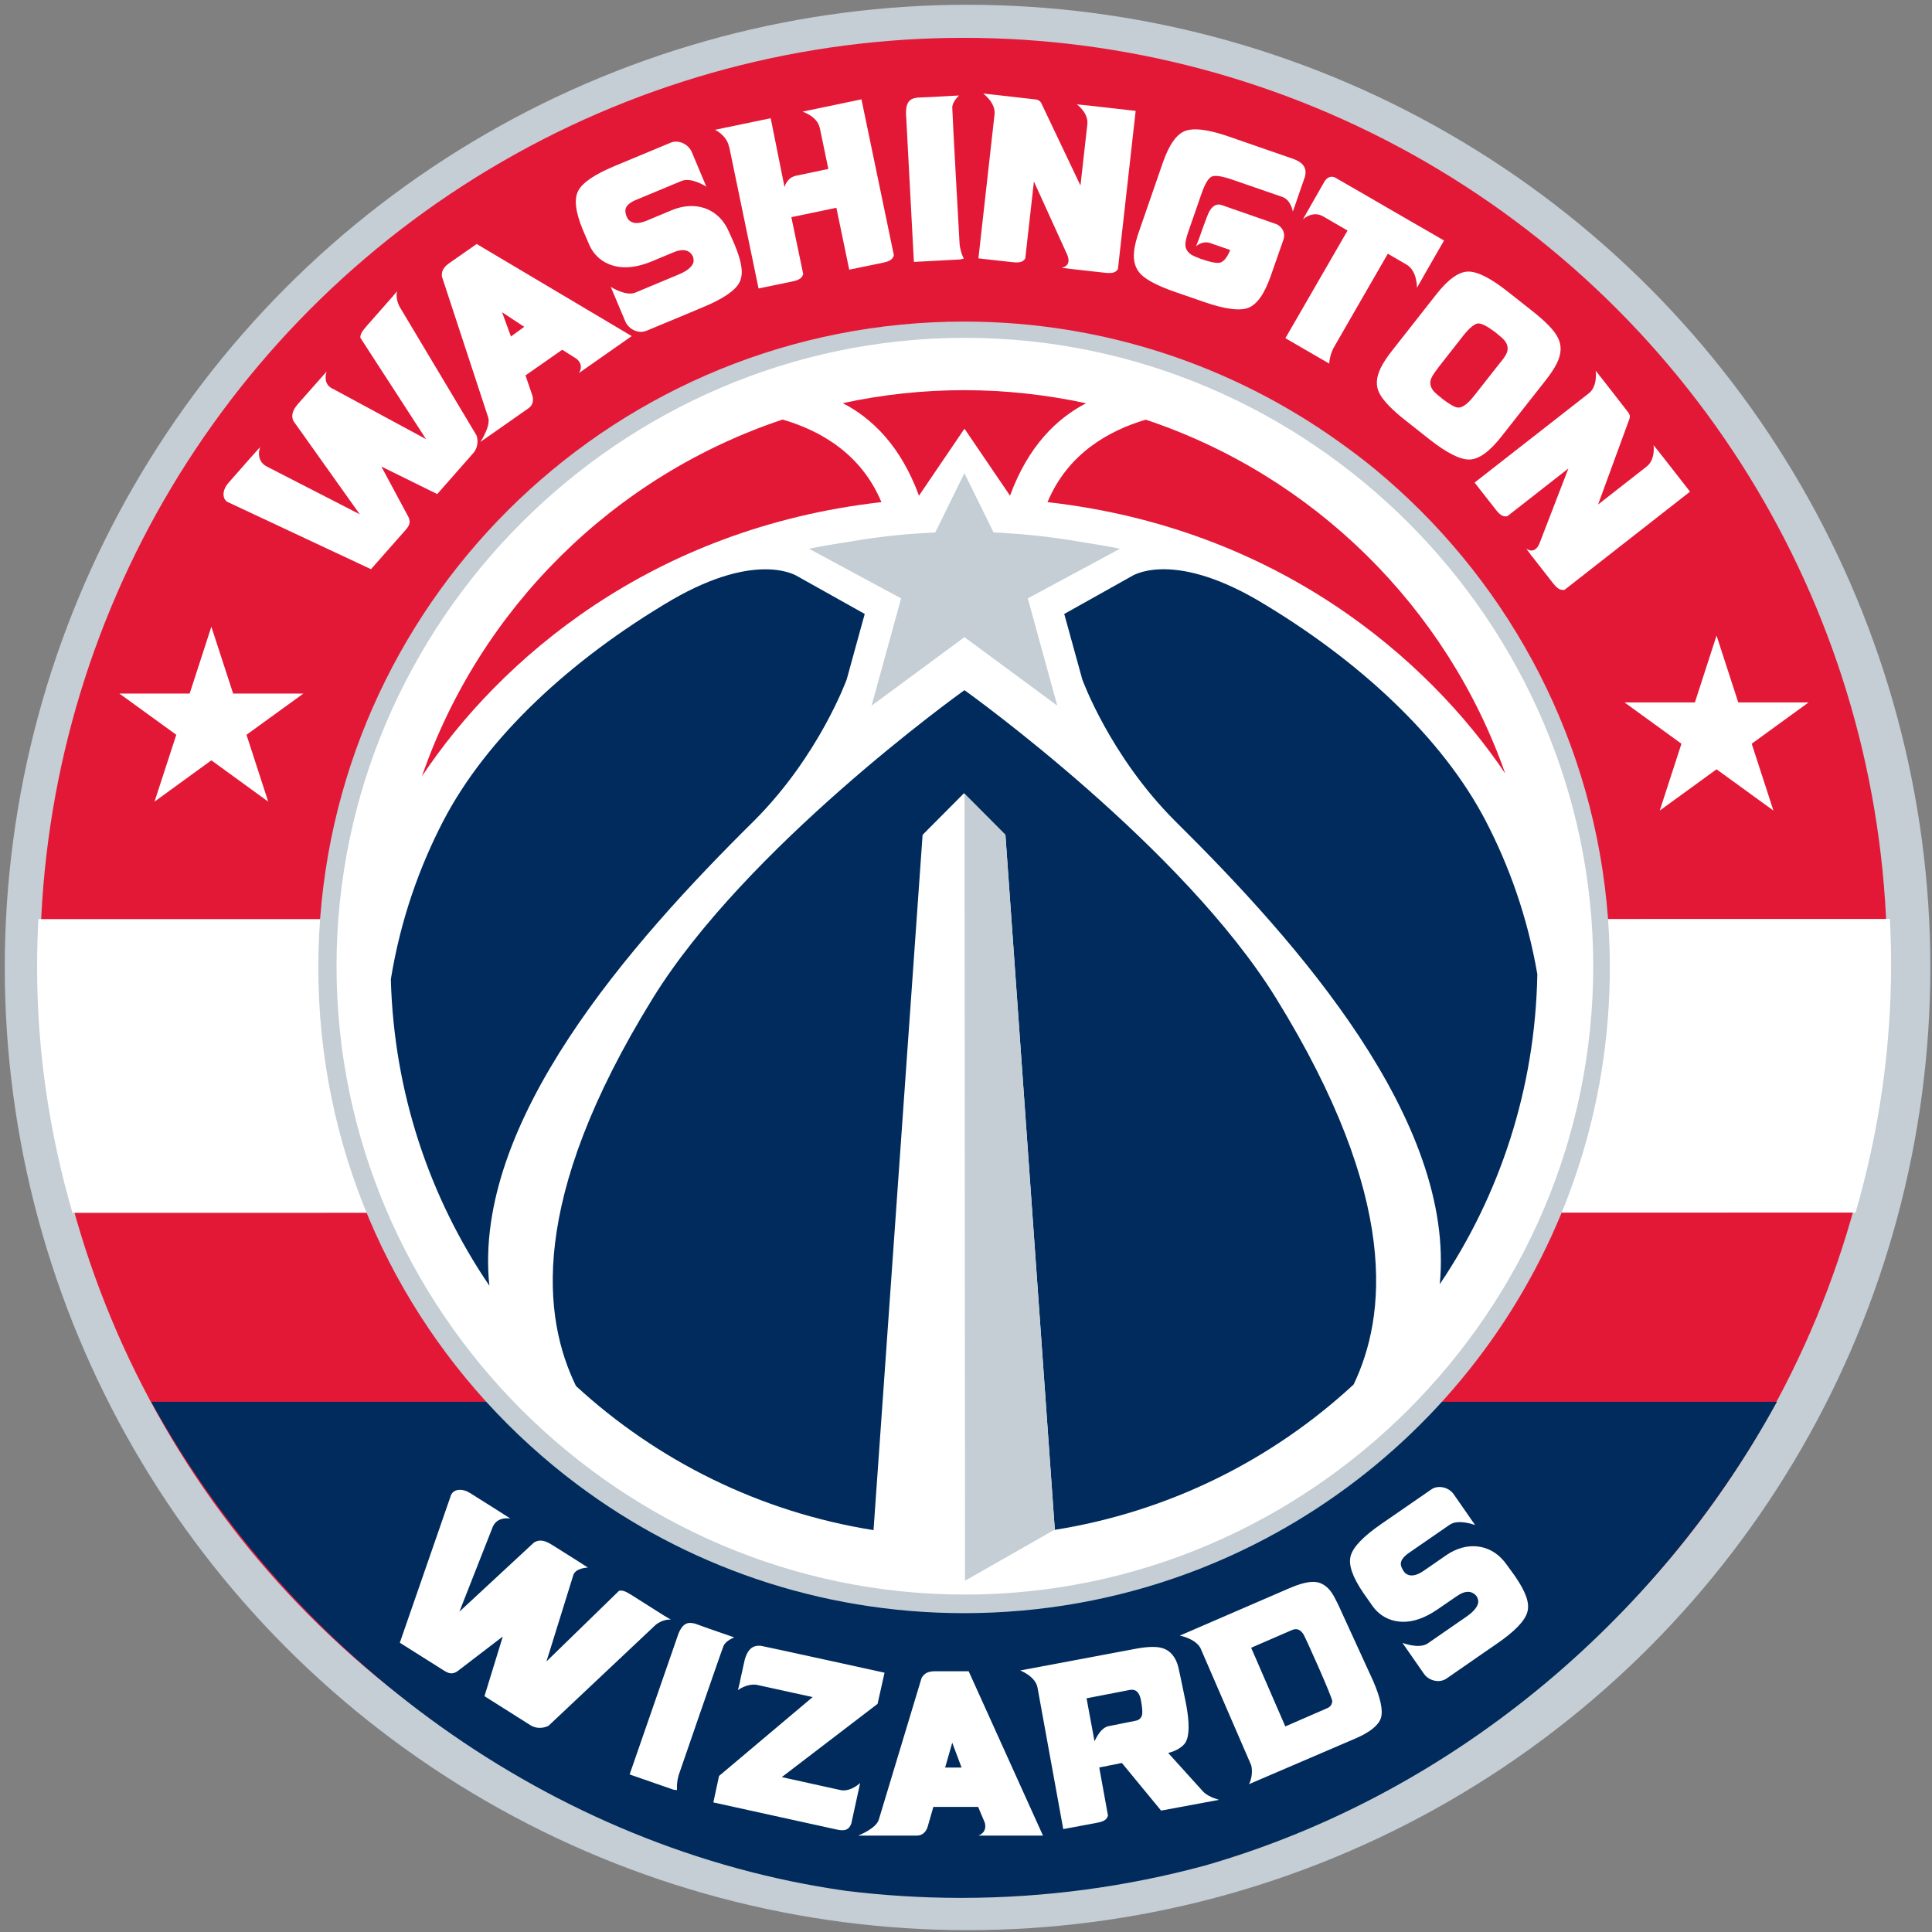
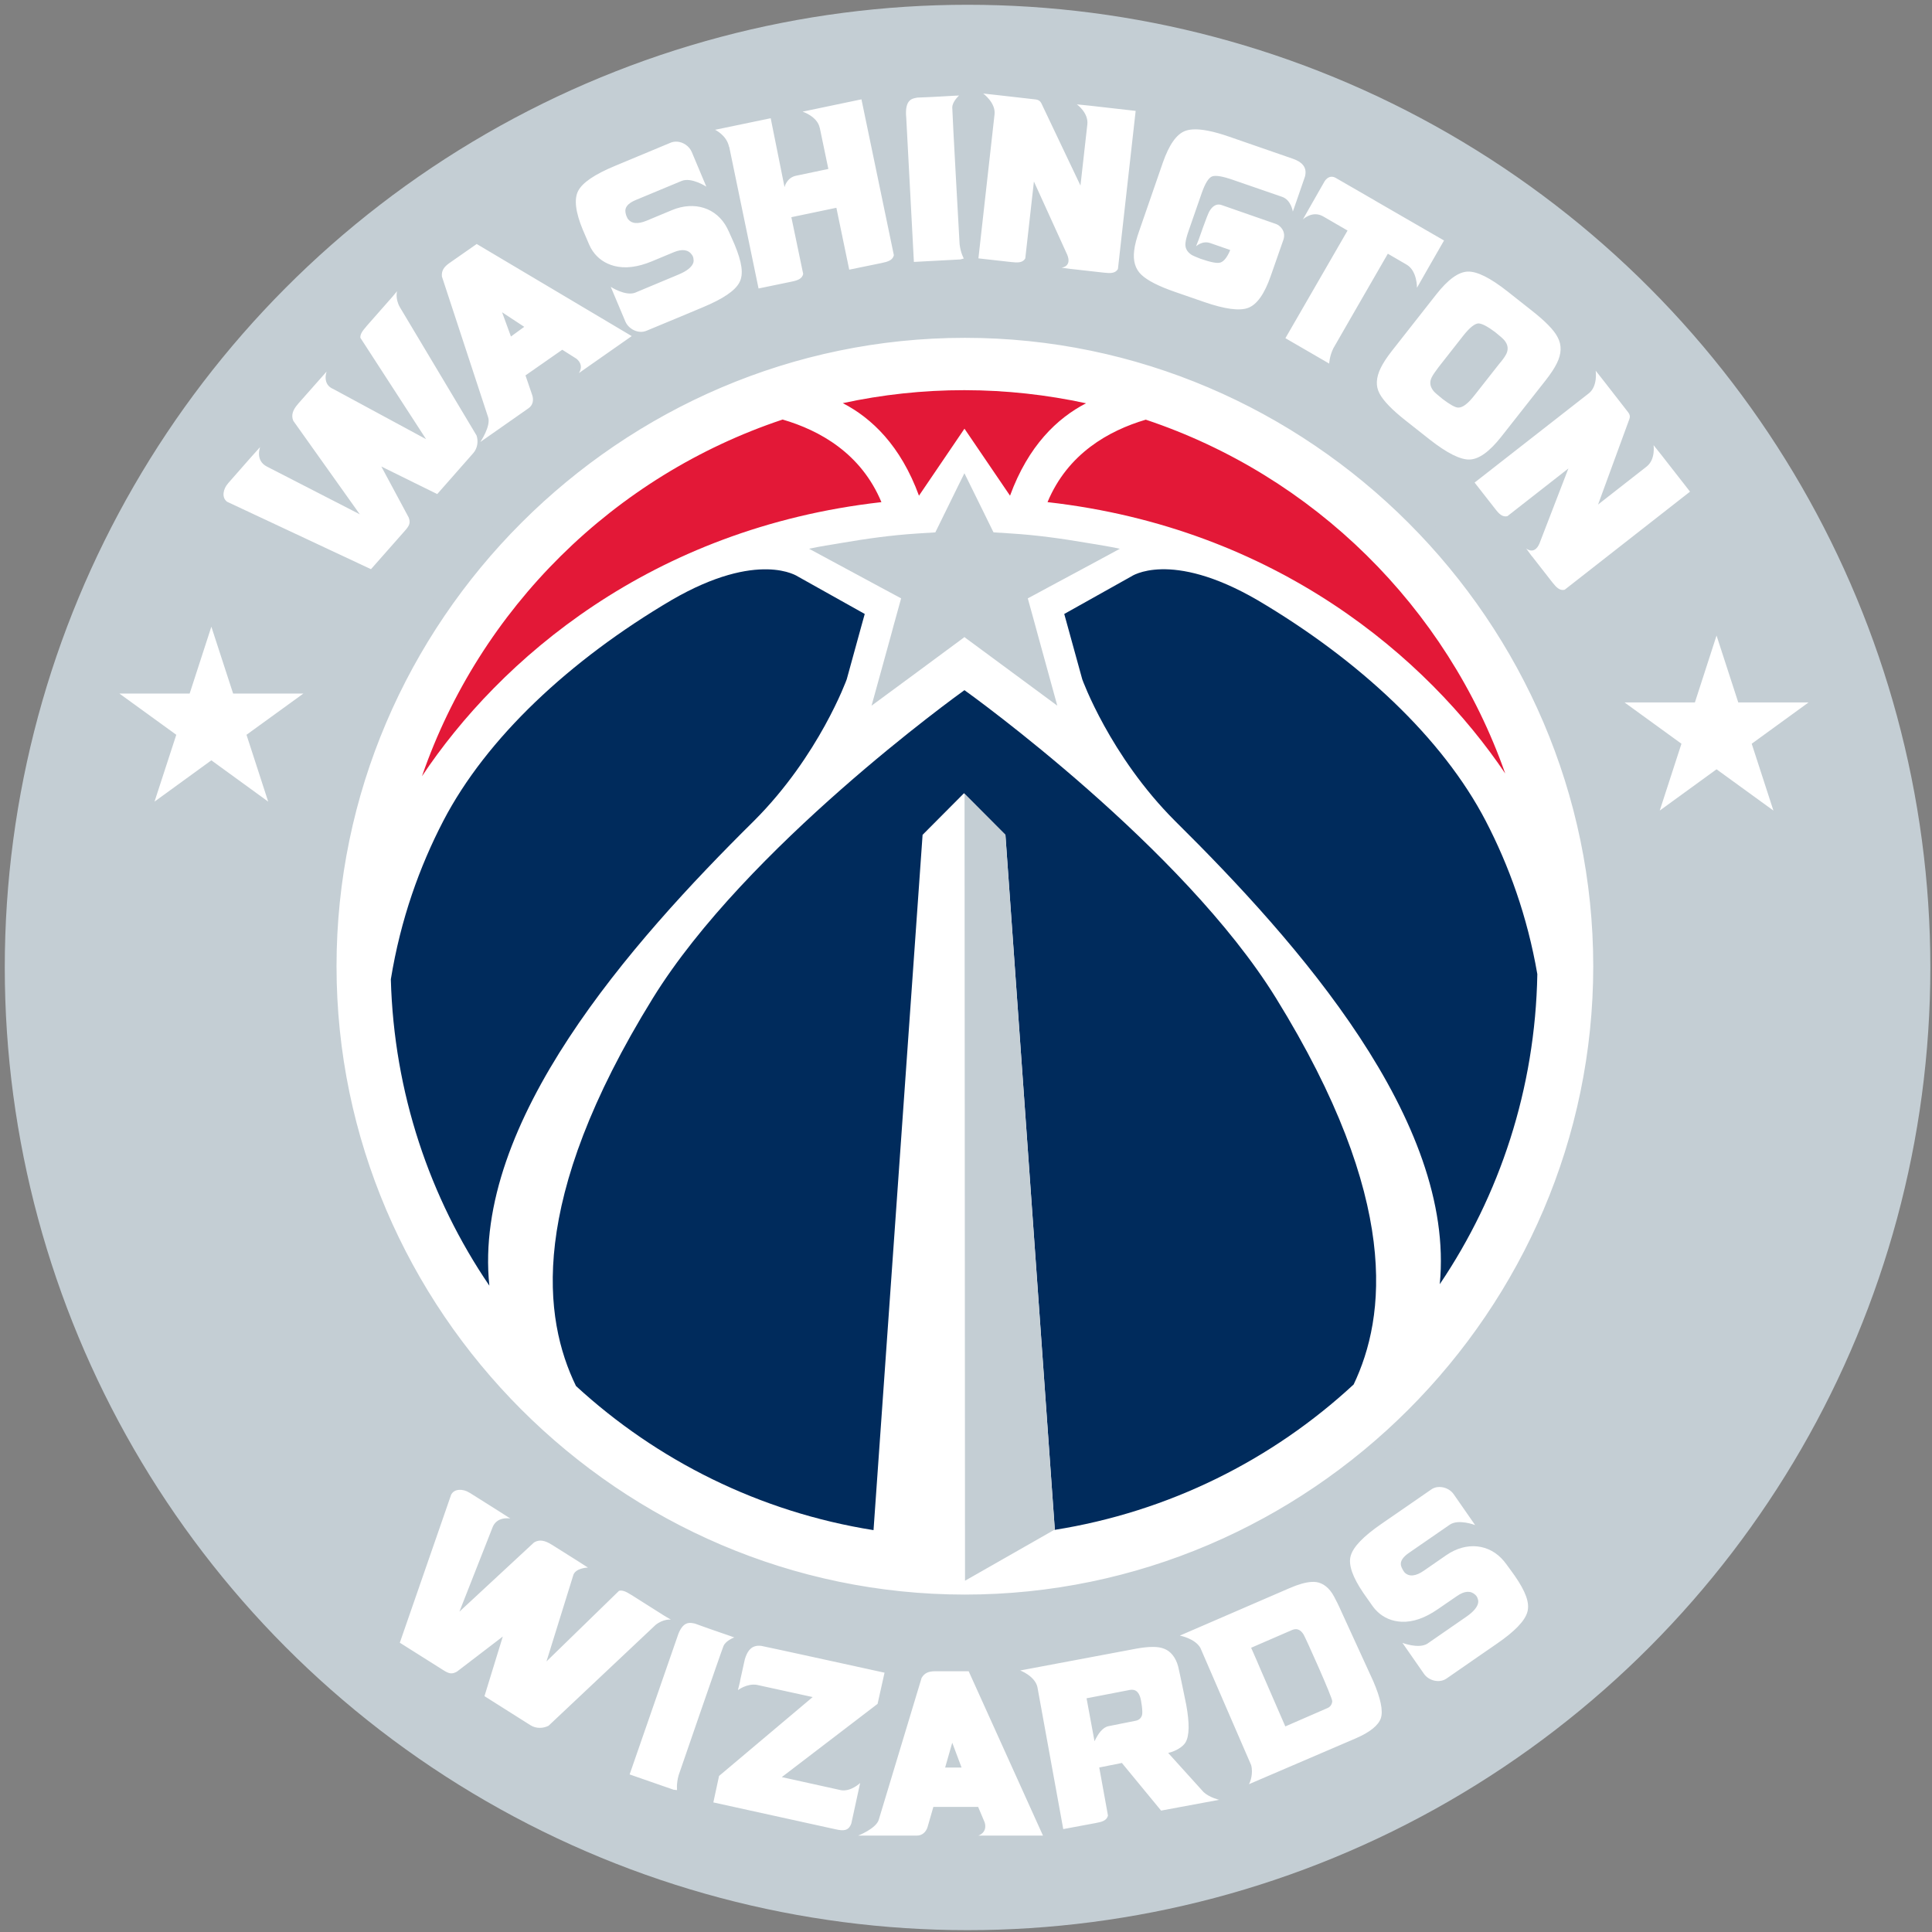
<svg xmlns="http://www.w3.org/2000/svg" clip-rule="evenodd" fill-rule="evenodd" width="301" height="301">
  <rect width="100%" height="100%" fill="#808080" stroke="none" />
  <rect id="backgroundrect" width="100%" height="100%" x="0" y="0" fill="none" stroke="none" />
  <g class="currentLayer" style="">
    <title>Layer 1</title>
    <ellipse cx="150.743" cy="150.728" fill="#c4ced4" rx="149.999" ry="149.984" stroke-width="1.489" id="svg_1" class="" />
-     <ellipse cx="150.133" cy="149.999" fill="#e31837" rx="143.876" ry="144.104" stroke-width="1.489" id="svg_2" class="" />
-     <path d="m294.446,143.172 l-288.461,0.027 c-0.134,2.466 -0.207,4.945 -0.207,7.445 c0,13.146 1.936,26.012 5.514,38.312 c33.972,-0.007 243.255,-0.019 277.8,-0.04 c3.599,-12.402 5.535,-25.38 5.535,-38.634 c0,-2.379 -0.067,-4.751 -0.188,-7.11 " fill="#fff" id="svg_3" class="" />
-     <path d="m131.7,294.573 c5.849,0.724 11.806,1.105 17.85,1.112 h0.194 c13.141,0 25.864,-1.763 37.965,-5.033 c37.897,-10.882 70.234,-37.757 89.129,-72.251 h-253.276 c22.043,39.962 62.32,69.657 108.138,76.17 " fill="#002b5c" id="svg_4" class="" />
    <path d="m238.684,102.807 c-6.185,-11.397 -14.5,-21.463 -24.417,-29.664 c-1.863,-1.541 -3.793,-2.988 -5.762,-4.388 c-16.409,-11.699 -36.451,-18.614 -58.132,-18.654 h-0.174 c-53.759,0.007 -97.687,42.187 -100.466,95.28 c-0.088,1.708 -0.134,3.437 -0.141,5.173 v0.174 c0.007,13.876 2.814,27.103 7.901,39.13 c0.63,1.501 1.306,2.988 2.01,4.457 c5.642,11.719 13.495,22.179 23.008,30.834 c2.379,2.171 4.865,4.221 7.438,6.151 c16.772,12.557 37.583,20 60.144,20.027 h0.134 c12.147,-0.007 23.785,-2.158 34.56,-6.103 c38.488,-14.085 65.974,-51.018 66.02,-94.39 v-0.128 c0,-13.87 -2.814,-27.091 -7.893,-39.118 c-1.273,-3.008 -2.68,-5.937 -4.229,-8.784 " fill="#c4ced4" id="svg_5" class="" />
    <path d="m153.184,14.576 s1.965,1.434 1.763,3.236 l-2.513,22.442 l5.133,0.574 c1,0.114 1.763,0.125 2.168,-0.565 c0,0 0.631,-5.654 1.346,-11.984 l5.193,11.418 c0.762,1.876 -0.905,2.01 -0.905,2.01 l1.524,0.208 v-0.008 l5.108,0.574 c1.012,0.114 1.763,0.118 2.168,-0.566 l2.763,-24.639 l-7.194,-0.817 l-1.965,-0.198 s1.822,1.303 1.632,3.099 l-1.072,9.547 l-6.109,-12.846 c-0.167,-0.322 -0.441,-0.518 -0.858,-0.565 c-0.893,-0.094 -6.062,-0.691 -6.062,-0.691 l-2.12,-0.231 zm-3.764,0.305 c-0.727,0.013 -3.537,0.223 -6.491,0.324 c-0.715,0.146 -2.025,0.173 -1.739,3.139 l1.191,22.463 l7.241,-0.387 l0.536,-0.146 s-0.488,-0.825 -0.655,-2.219 c0,0 -1.143,-20.364 -1.143,-21.302 c0,-0.93 1.06,-1.872 1.06,-1.872 zm-15.209,0.596 l-9.171,1.918 s2.287,0.73 2.668,2.512 l0.024,0.071 l1.322,6.344 l-5.038,1.058 c-1.477,0.308 -1.787,1.779 -1.787,1.779 l-2.156,-10.739 l-8.667,1.801 s1.787,0.835 2.168,2.617 l0.042,0.071 l4.564,22.035 l5.062,-1.047 c1,-0.2 1.715,-0.437 1.894,-1.214 l-1.846,-8.846 l7.015,-1.465 l2.001,9.64 l5.062,-1.037 c1,-0.207 1.715,-0.443 1.894,-1.214 l-5.05,-24.284 zm51.617,4.69 c-0.453,0.026 -0.834,0.102 -1.179,0.23 c-1.358,0.51 -2.513,2.162 -3.49,4.962 l-3.644,10.53 c-0.441,1.239 -0.715,2.275 -0.81,3.119 c-0.214,1.641 0.179,2.91 1.12,3.8 c0.941,0.892 2.68,1.789 5.264,2.68 l4.502,1.559 c3.251,1.125 5.55,1.428 6.884,0.912 c1.358,-0.517 2.525,-2.156 3.502,-4.962 c0,0 1.739,-4.941 1.989,-5.686 c0.417,-1.36 -0.607,-2.222 -1.179,-2.417 l-8.444,-2.942 c-0.989,-0.342 -1.62,0.411 -1.965,1.047 c-0.345,0.643 -1.596,4.248 -1.596,4.248 l-0.441,1.131 s0.965,-0.939 2.227,-0.503 l3.097,1.079 c-0.464,1.133 -0.989,1.773 -1.524,1.947 c-0.488,0.167 -1.513,-0.035 -3.085,-0.578 c0,0 -1.084,-0.42 -1.382,-0.596 c-0.75,-0.488 -1.084,-1.108 -0.977,-1.904 c0.048,-0.456 0.214,-1.081 0.5,-1.906 l2.025,-5.83 c0.548,-1.561 1.096,-2.437 1.667,-2.618 c0.572,-0.174 1.632,0.007 3.204,0.556 l7.67,2.648 c1.393,0.482 1.655,2.294 1.655,2.294 l0.536,-1.529 l1.358,-3.935 c0.393,-1.501 -0.56,-2.306 -1.846,-2.755 l-9.969,-3.454 c-2.418,-0.84 -4.3,-1.212 -5.669,-1.13 zm-80.366,1.904 c-0.328,-0.018 -0.66,0.027 -0.973,0.158 l-8.707,3.631 c-3.142,1.307 -5.043,2.599 -5.706,3.885 c-0.663,1.272 -0.416,3.303 0.723,6.049 l1.005,2.344 c0.154,0.356 0.337,0.684 0.544,0.985 c0.797,1.152 1.903,1.923 3.35,2.312 c1.715,0.442 3.673,0.192 5.891,-0.732 l3.391,-1.413 c1.314,-0.542 2.269,-0.403 2.838,0.429 c0.155,0.22 0.231,0.47 0.231,0.732 c0,0 0.385,1.189 -2.315,2.314 l-6.834,2.857 c-1.526,0.516 -3.746,-0.931 -3.746,-0.931 l2.27,5.39 c0.503,1.199 2.033,1.978 3.286,1.455 l0.681,-0.283 l4.71,-1.956 l3.4,-1.424 c3.149,-1.312 5.044,-2.592 5.706,-3.884 c0.671,-1.286 0.379,-3.145 -0.753,-5.872 c0,0 -0.878,-2.033 -1.173,-2.596 c-1.648,-3.161 -5.097,-4.236 -8.595,-2.783 l-3.935,1.641 c-1.421,0.59 -2.417,0.476 -2.972,-0.335 l-0.189,-0.397 c-0.174,-0.59 -0.619,-1.621 1.477,-2.492 l7.117,-2.961 c1.534,-0.637 3.861,0.888 3.861,0.888 s-1.405,-3.351 -2.27,-5.401 c-0.376,-0.899 -1.33,-1.558 -2.314,-1.613 zm102.031,5.464 c-0.56,-0.011 -0.941,0.431 -1.108,0.681 c-0.214,0.356 -2.418,4.239 -2.418,4.239 l-0.977,1.727 s1.477,-1.438 3.168,-0.46 l3.787,2.197 l-9.683,16.769 l6.824,3.958 s0.024,-1.111 0.643,-2.378 c0,0 5.36,-9.331 8.492,-14.739 l2.918,1.696 c1.679,0.972 1.62,3.612 1.62,3.612 l1.584,-2.783 l2.632,-4.585 l-10.707,-6.186 l-0.095,-0.063 l-6.074,-3.505 c-0.214,-0.126 -0.429,-0.176 -0.607,-0.18 zm-133.223,10.478 l-4.271,2.982 c-0.858,0.61 -1.231,1.186 -1.151,2.084 l7.202,21.929 c0.462,1.373 -1.215,3.852 -1.215,3.852 l7.507,-5.255 c0.676,-0.468 0.827,-1.261 0.586,-2.019 l-1.059,-3.099 l5.728,-3.998 l2.219,1.403 c1.279,1.058 0.366,2.24 0.366,2.24 l8.239,-5.769 zm154.411,4.301 c-1.453,0.04 -3.085,1.228 -4.919,3.56 l-6.884,8.762 c-0.81,1.031 -1.393,1.926 -1.763,2.689 c-0.727,1.488 -0.81,2.805 -0.202,3.957 c0.596,1.153 1.965,2.569 4.097,4.249 l3.74,2.952 c2.715,2.131 4.8,3.163 6.217,3.11 c1.453,-0.046 3.097,-1.227 4.931,-3.559 l6.895,-8.762 c0.798,-1.018 1.393,-1.916 1.763,-2.68 c0.738,-1.482 0.774,-2.838 0.119,-4.051 c-0.536,-1.085 -1.906,-2.49 -4.085,-4.198 l-3.739,-2.952 c-2.668,-2.103 -4.728,-3.124 -6.169,-3.078 zm-166.821,3.057 l-0.754,0.9 l-4.02,4.564 l-0.051,0.074 c-0.543,0.617 -0.939,1.147 -0.891,1.717 l10.237,15.794 l-14.424,-7.797 c-1.835,-0.736 -1.067,-2.742 -1.067,-2.742 l-1.445,1.633 l-2.962,3.349 l-0.062,0.085 c-0.75,0.843 -1.12,1.698 -0.724,2.617 l10.355,14.559 l-14.467,-7.432 c-1.876,-0.965 -1.059,-3.044 -1.059,-3.044 l-1.538,1.716 l-3.403,3.873 l-0.063,0.083 c-0.777,0.878 -0.98,2.15 -0.23,2.773 l0.054,0.063 l22.452,10.521 l5.276,-5.978 c0.717,-0.811 0.922,-1.246 0.586,-2.103 l-4.249,-7.914 l8.709,4.292 l5.611,-6.377 c0.697,-0.79 0.803,-1.901 0.515,-2.751 l-11.945,-19.984 c-0.771,-1.354 -0.439,-2.492 -0.439,-2.492 zm16.362,3.278 l3.454,2.27 l-2.072,1.508 zm152.148,1.738 c0.548,0.03 1.429,0.501 2.561,1.348 c0.703,0.566 1.262,1.045 1.453,1.29 c0.56,0.676 0.643,1.39 0.298,2.114 c-0.202,0.401 -0.572,0.929 -1.131,1.579 l-3.811,4.847 c-1.036,1.327 -1.87,1.963 -2.561,1.935 c-0.453,0.006 -1.298,-0.481 -2.418,-1.328 c-0.679,-0.547 -1.239,-1.024 -1.417,-1.247 c-0.56,-0.703 -0.655,-1.397 -0.298,-2.114 c0.202,-0.416 0.572,-0.943 1.096,-1.633 l3.811,-4.857 c1.024,-1.301 1.834,-1.935 2.418,-1.935 zm-80.046,2.246 c-53.705,0.002 -97.894,44.196 -97.894,97.899 s44.19,97.895 97.894,97.898 c53.706,0 97.898,-44.192 97.898,-97.898 s-44.192,-97.899 -97.898,-97.899 zm98.279,5.122 s0.357,2.392 -1.06,3.517 l-17.804,13.911 l3.192,4.083 c0.607,0.79 1.143,1.339 1.918,1.152 c0,0 4.489,-3.506 9.503,-7.433 l-4.514,11.703 c-0.81,1.863 -2.072,0.754 -2.072,0.754 l0.905,1.235 l0.012,-0.008 l3.168,4.061 c0.631,0.797 1.155,1.332 1.918,1.152 l19.532,-15.284 l-4.454,-5.706 l-1.227,-1.538 s0.345,2.22 -1.084,3.338 l-7.563,5.916 l4.895,-13.369 c0.119,-0.335 0.06,-0.662 -0.191,-0.984 c-0.548,-0.71 -3.752,-4.825 -3.752,-4.825 zm-215.675,39.883 l-3.38,10.413 h-10.949 l8.866,6.427 l-3.392,10.412 l8.855,-6.434 l8.855,6.434 l-3.38,-10.412 l8.866,-6.427 h-10.95 zm234.504,1.382 l-3.371,10.413 h-10.969 l8.873,6.439 l-3.382,10.412 l8.849,-6.431 l8.861,6.431 l-3.382,-10.412 l8.861,-6.439 h-10.957 l-3.382,-10.413 zm-42.803,132.675 c-0.238,-0.036 -0.488,-0.036 -0.738,0 c-0.322,0.048 -0.643,0.167 -0.917,0.369 l-7.765,5.36 c-2.799,1.929 -4.395,3.585 -4.776,4.977 c-0.393,1.382 0.298,3.311 1.965,5.764 l1.465,2.084 c0.226,0.31 0.464,0.596 0.738,0.846 c1.012,0.965 2.263,1.489 3.764,1.572 c1.763,0.071 3.621,-0.572 5.598,-1.929 l3.037,-2.084 c1.167,-0.81 2.12,-0.869 2.858,-0.179 c0.202,0.191 0.322,0.405 0.381,0.667 c0,0 0.619,1.084 -1.787,2.739 l-6.098,4.216 c-1.382,0.822 -3.859,-0.143 -3.859,-0.143 s2.072,2.989 3.347,4.812 c0.727,1.072 2.394,1.524 3.513,0.75 l0.607,-0.417 l4.192,-2.906 l3.037,-2.096 c2.811,-1.929 4.394,-3.573 4.775,-4.978 s-0.274,-3.156 -1.952,-5.586 c0,0 -1.286,-1.81 -1.691,-2.299 c-2.263,-2.738 -5.86,-3.095 -8.98,-0.953 l-3.513,2.43 c-1.262,0.869 -2.263,0.977 -2.978,0.298 c-0.036,-0.024 -0.238,-0.322 -0.25,-0.357 c-0.298,-0.548 -0.953,-1.441 0.917,-2.727 l6.348,-4.382 c1.37,-0.941 3.954,0.06 3.954,0.06 l-3.335,-4.8 c-0.417,-0.607 -1.12,-1.012 -1.858,-1.108 zm-153.077,0.417 c-0.507,0.024 -0.958,0.238 -1.203,0.655 l-0.052,0.071 l-8.007,23.092 l6.741,4.252 c0.911,0.584 1.38,0.703 2.177,0.238 l7.128,-5.455 l-2.857,9.29 l7.181,4.538 c0.892,0.56 2.008,0.488 2.806,0.071 l16.663,-15.697 c1.22,-0.989 2.396,-0.834 2.396,-0.834 l-1.015,-0.596 l-5.139,-3.251 l-0.093,-0.048 c-0.697,-0.441 -1.278,-0.738 -1.833,-0.596 l-11.306,11.005 l4.136,-13.303 c0.262,-1.286 2.324,-1.322 2.324,-1.322 l-1.821,-1.167 l-3.8,-2.393 l-0.073,-0.036 c-0.965,-0.607 -1.869,-0.846 -2.712,-0.31 l-11.619,10.777 l5.099,-12.969 c0.656,-2.001 2.848,-1.536 2.848,-1.536 l-1.938,-1.239 l-4.364,-2.751 l-0.095,-0.048 c-0.499,-0.322 -1.064,-0.464 -1.571,-0.441 zm132.723,14.35 c-0.893,0.06 -2.025,0.381 -3.394,0.977 l-17.067,7.384 s2.358,0.429 3.204,1.918 l7.908,18.258 c0.345,1.286 -0.131,2.68 -0.357,2.978 l16.626,-7.134 c2.263,-0.977 3.573,-2.049 3.942,-3.168 c0.369,-1.143 -0.036,-3.085 -1.203,-5.788 l-4.943,-10.79 c-0.524,-1.191 -0.774,-1.632 -1.143,-2.346 c-0.75,-1.429 -1.775,-2.12 -2.751,-2.263 c-0.25,-0.036 -0.524,-0.048 -0.822,-0.024 zm-96.626,6.384 c-0.688,-0.048 -1.539,0.226 -2.187,2.358 l-7.369,21.247 l6.854,2.382 l0.536,0.06 s-0.13,-0.941 0.239,-2.299 c0,0 6.637,-19.282 6.992,-20.14 c0.355,-0.869 1.686,-1.346 1.686,-1.346 c-0.671,-0.262 -3.344,-1.131 -6.125,-2.156 c-0.181,-0.036 -0.398,-0.083 -0.628,-0.107 zm94.172,0.977 c0.167,-0.012 0.322,0.012 0.464,0.071 c0.298,0.119 0.56,0.357 0.798,0.738 c0.31,0.488 4.538,9.921 4.478,10.421 c-0.048,0.512 -0.31,0.881 -0.774,1.072 l-6.539,2.846 l-3.835,-8.825 c-0.238,-0.584 -0.822,-1.918 -1.489,-3.43 l6.396,-2.775 c0.179,-0.071 0.345,-0.107 0.5,-0.119 zm-83.773,2.584 c-1.161,0.095 -1.665,1 -2.004,2.096 l-0.754,3.406 h0.02 l-0.344,1.405 s1.397,-1.06 2.931,-0.822 l8.713,1.906 l-14.586,12.291 l-0.888,4.121 l19.012,4.18 c1.215,0.274 2.06,0.31 2.489,-0.917 l1.37,-6.288 s-1.417,1.382 -2.989,1.12 l-9.218,-2.037 l14.923,-11.41 l1.084,-4.859 s-18.949,-4.157 -19.223,-4.18 c-0.191,-0.024 -0.369,-0.024 -0.535,-0.012 zm61.56,0.179 c-0.715,0 -1.56,0.083 -2.537,0.262 l-18.126,3.406 s2.287,0.858 2.68,2.584 l4.026,22.129 l5.049,-0.941 c1,-0.179 1.727,-0.393 1.918,-1.167 l-1.358,-7.491 l3.525,-0.703 l6.11,7.42 l9.04,-1.679 s-1.56,-0.381 -2.43,-1.215 l-5.502,-6.086 c1.274,-0.298 2.311,-1 2.692,-1.632 c0.619,-1.036 0.643,-3.013 0.107,-5.919 c0,0 -1.036,-5.086 -1.239,-5.884 c-0.393,-1.524 -1.251,-2.453 -2.191,-2.799 c-0.453,-0.191 -1.036,-0.286 -1.763,-0.286 zm-33.907,3.787 c-1.048,0.012 -1.667,0.262 -2.12,1.048 l-6.67,22.081 c-0.417,1.393 -3.204,2.477 -3.204,2.477 h9.147 c0.822,0 1.417,-0.56 1.655,-1.322 l0.905,-3.144 h6.979 l1.024,2.43 c0.453,1.596 -0.989,2.037 -0.989,2.037 h10.064 l-11.577,-25.607 h-5.217 zm30.881,2.906 c0.464,0.071 0.822,0.441 1.036,1.084 c0.191,0.524 0.464,2.382 0.298,2.87 c-0.155,0.476 -0.488,0.762 -1,0.858 l-4.18,0.834 c-0.953,0.179 -1.644,1.167 -2.215,2.358 l-1.239,-6.693 l6.777,-1.31 c0.191,-0.024 0.357,-0.036 0.524,0 zm-28.226,8.23 l1.453,3.871 h-2.561 z" fill="#fff" id="svg_6" class="" />
    <path d="m150.283,60.787 c-6.52,-0.006 -12.858,0.701 -18.982,2.021 c4.509,2.332 9.011,6.611 11.872,14.417 l7.088,-10.438 l7.098,10.438 c2.848,-7.779 7.339,-12.064 11.842,-14.396 c-6.097,-1.319 -12.426,-2.034 -18.918,-2.041 zm-28.352,4.576 c-26.293,8.764 -47.144,29.406 -56.189,55.571 c12.04,-18.084 35.584,-38.637 71.58,-42.703 c-3.17,-7.598 -9.601,-11.178 -15.39,-12.867 v-0.001 zm56.576,0.021 c-5.762,1.702 -12.156,5.282 -15.306,12.846 c35.712,4.034 59.185,24.299 71.307,42.276 c-9.12,-25.945 -29.87,-46.399 -56.002,-55.123 v0.001 z" fill="#e31837" id="svg_7" class="" />
    <path d="m180.955,88.691 c-3.218,0.07 -4.732,1.13 -4.732,1.13 l-10.417,5.832 l0.535,1.937 l2.272,8.249 s4.276,11.888 14.448,22.06 c19.21,18.989 43.735,46.774 41.249,72.175 c9.341,-13.836 14.88,-30.437 15.201,-48.305 c-1.555,-9.013 -4.446,-16.957 -8.051,-23.891 c-6.701,-12.865 -19.652,-25.005 -35.565,-34.393 c-6.797,-3.943 -11.72,-4.865 -14.939,-4.795 zm-61.392,0.01 c-3.219,-0.068 -8.134,0.841 -14.93,4.784 c-15.915,9.381 -28.863,21.525 -35.564,34.404 c-3.706,7.135 -6.656,15.337 -8.178,24.677 c0.476,17.667 6.048,34.058 15.349,47.739 c-2.653,-25.462 21.955,-53.357 41.219,-72.406 c10.177,-10.164 14.458,-22.06 14.458,-22.06 l2.271,-8.26 l0.535,-1.927 l-10.417,-5.832 s-1.523,-1.051 -4.742,-1.12 zm30.697,18.824 c-1.032,0.737 -34.01,24.473 -48.537,47.97 c-19.606,31.713 -17.06,50.001 -11.987,60.44 c12.636,11.617 28.628,19.642 46.357,22.456 l7.643,-108.325 l6.366,-6.397 l0.083,-0.085 h0.01 l0.073,0.085 l6.376,6.397 l7.695,108.242 l-0.104,0.054 c17.862,-2.822 33.97,-10.914 46.661,-22.667 c4.993,-10.48 7.356,-28.727 -12.103,-60.199 c-14.527,-23.5 -47.496,-47.234 -48.536,-47.971 l0.001,0.001 z" fill="#002b5c" id="svg_8" class="" />
    <path d="m150.253,73.726 l-1.047,2.116 l-2.074,4.229 h-0.01 l-0.083,0.179 l-0.083,0.177 l-1.121,2.283 l-0.094,0.198 l-0.021,0.033 l-2.784,0.177 c-3.947,0.249 -7.863,0.792 -11.736,1.456 c-1.718,0.293 -3.452,0.546 -5.15,0.92 l5.475,2.953 l5.475,2.953 l1.696,0.911 l1.696,0.91 l-1.026,3.717 l-0.063,0.21 l-0.46,1.717 l-3.057,11.077 l6.951,-5.119 l4.701,-3.477 l1.392,-1.026 l1.383,-1.026 v-0.052 l0.042,0.031 l0.042,-0.031 v0.052 l1.392,1.026 l1.392,1.026 l11.643,8.596 l-3.047,-11.077 l-0.262,-0.963 l-0.262,-0.963 l-1.026,-3.717 l1.099,-0.587 l2.283,-1.234 l7.402,-3.979 l3.56,-1.927 c-1.702,-0.375 -3.44,-0.627 -5.162,-0.922 c-3.879,-0.663 -7.773,-1.208 -11.726,-1.455 l-2.795,-0.179 l-0.052,-0.115 l-0.063,-0.115 l-1.121,-2.283 l-0.063,-0.135 l-3.236,-6.565 h0.001 zm0.021,49.95 l0.073,122.596 l13.882,-7.914 l0.104,-0.054 l-7.695,-108.242 z" fill="#c4ced4" id="svg_9" class="" />
  </g>
</svg>